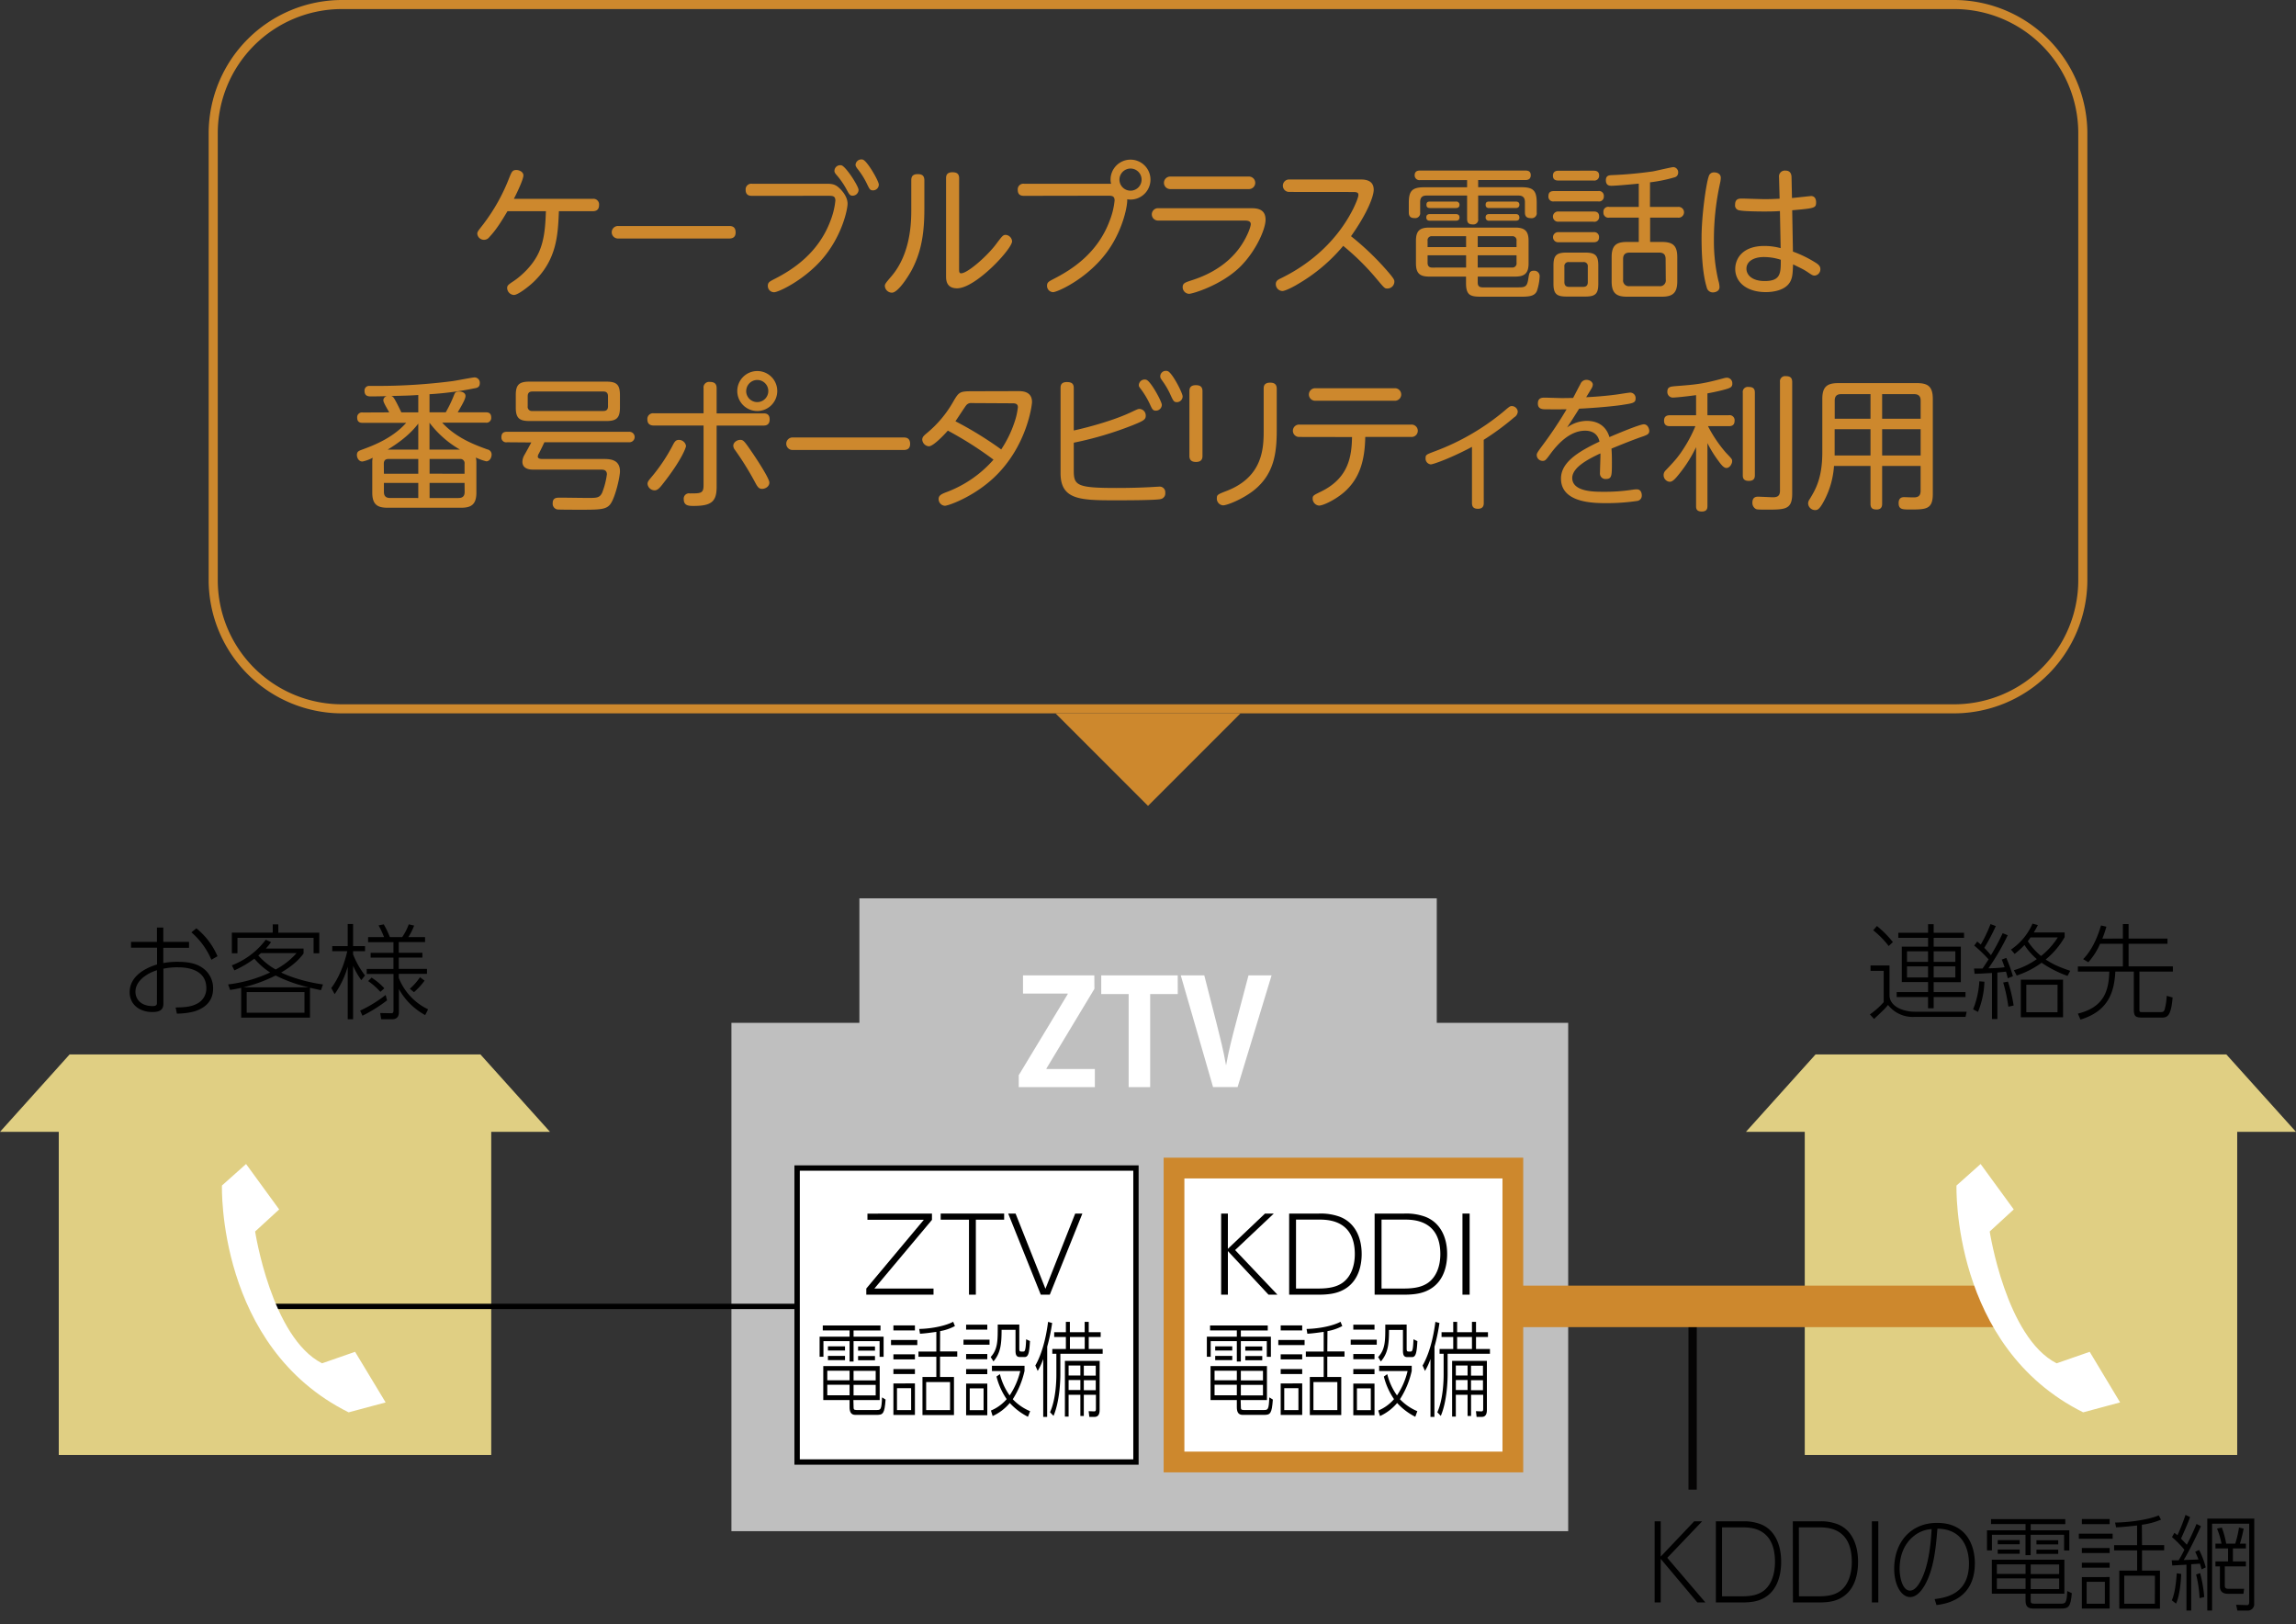
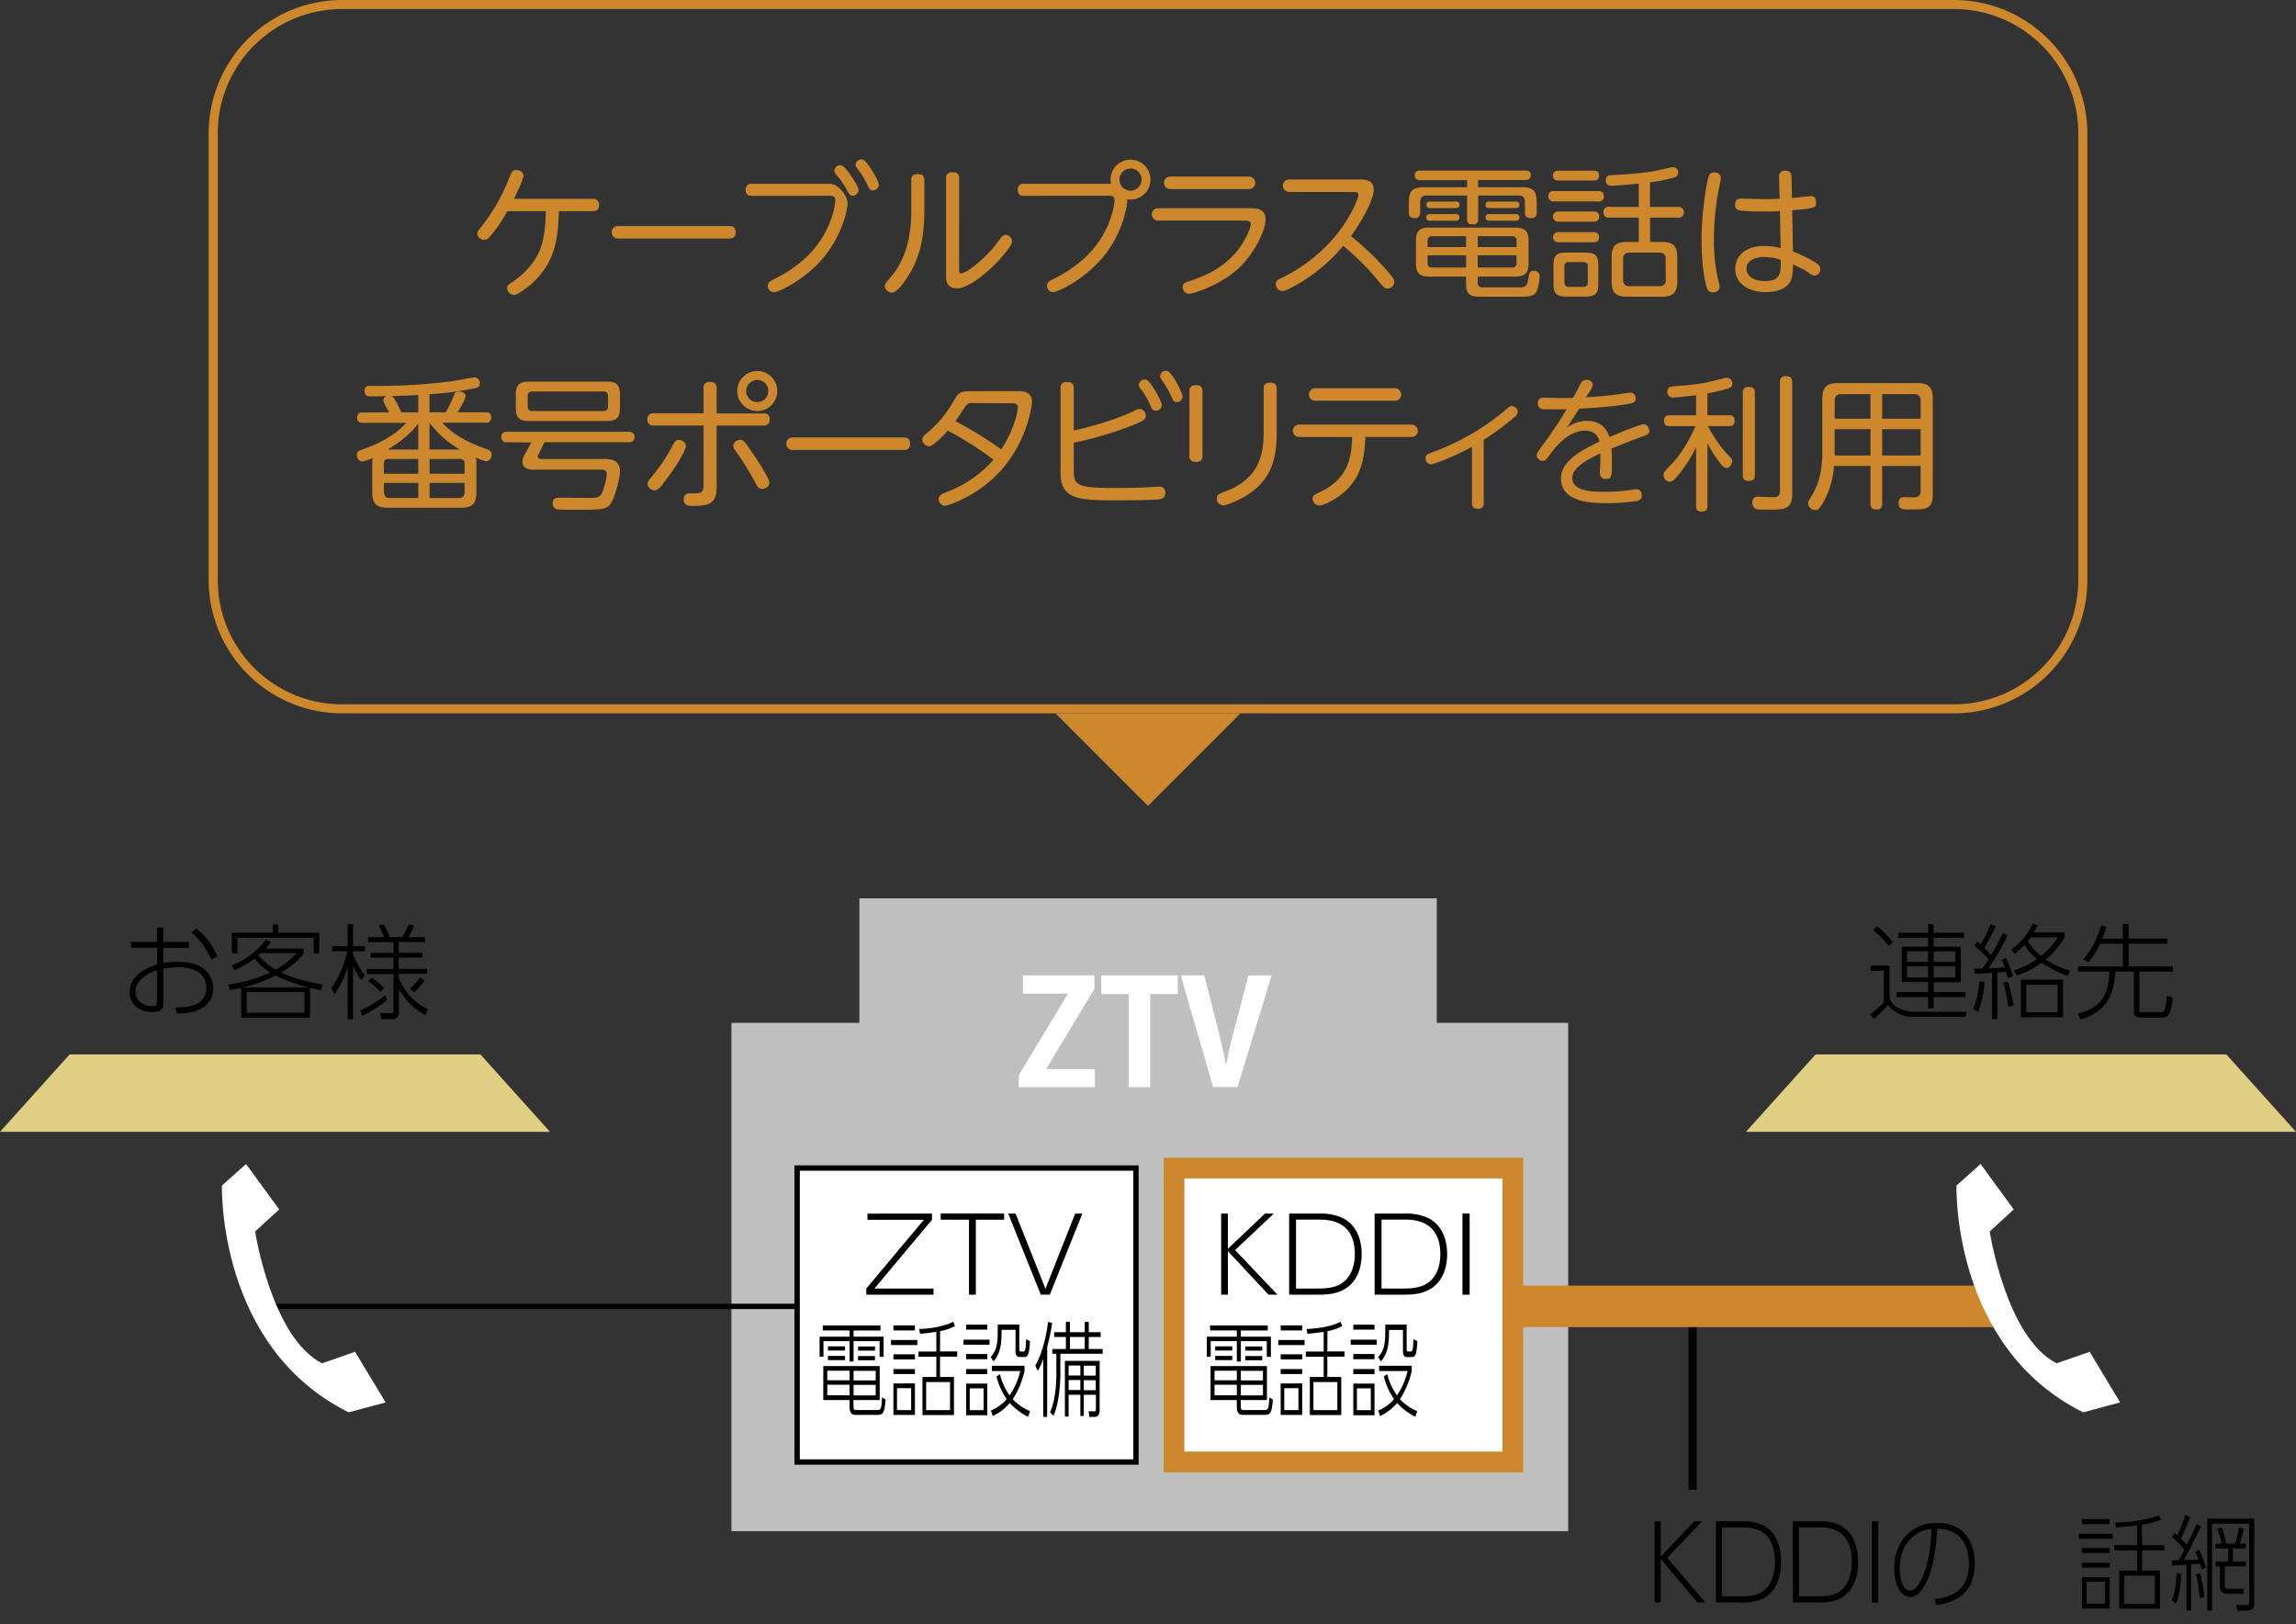
<svg xmlns="http://www.w3.org/2000/svg" id="レイヤー_1" data-name="レイヤー 1" viewBox="0 0 960.59 679.44">
  <rect x="0" y="0" width="960.59" height="679.44" fill="#333333" stroke="none" />
  <defs>
    <style>.cls-1{fill:#050404;}.cls-2{fill:#bfbfbf;}.cls-3{fill:#fff;}.cls-4{fill:#cd882d;}.cls-5{fill:#e0cf83;}</style>
  </defs>
  <rect class="cls-1" x="706.42" y="545.03" width="3.47" height="78.09" />
  <rect class="cls-2" x="306.01" y="427.86" width="350.08" height="212.64" />
  <rect class="cls-2" x="359.55" y="375.78" width="241.56" height="212.64" />
  <rect class="cls-3" x="333.51" y="488.6" width="141.75" height="122.97" />
  <path d="M476.37,612.69h-144V487.48h144Zm-141.75-2.24H474.14V489.72H334.62Z" />
  <rect class="cls-3" x="491.18" y="488.6" width="141.76" height="122.97" />
  <path class="cls-4" d="M637.28,615.91H486.84V484.26H637.28Zm-141.76-8.68H628.6V492.94H495.52Z" />
  <path d="M68.32,402.85a31.59,31.59,0,0,1,5.77-.52c3.77,0,7.64.39,10.67,2.56a10.23,10.23,0,0,1,4.39,8.68c0,6-4.47,8.5-7.94,9.54A29.22,29.22,0,0,1,74,424l-.52-2.56c3.82-.09,6.42-.22,9.07-1.65a7.08,7.08,0,0,0,3.77-6.47c0-8.68-10-8.68-11.71-8.68a28.27,28.27,0,0,0-6.25.57v14.62c0,2.52-1.43,3.51-4.65,3.51-5,0-9.46-2.86-9.46-8.33,0-5.64,4.73-9.5,11.46-11.58v-7H54.82V394H65.67v-6h2.65v6H79.08v2.47H68.32Zm-2.65,3c-4.08,1.26-9,4.38-9,9,0,3,2.17,6,7.2,6,1,0,1.78-.26,1.78-1.13Zm16.49-17.53A30.44,30.44,0,0,1,91,400l-2.56,1.47A31.17,31.17,0,0,0,80.08,390Z" />
  <path d="M95.44,411.79a57.67,57.67,0,0,0,17.58-5,29.07,29.07,0,0,1-6.6-5.78,44.59,44.59,0,0,1-8.37,4.91L97,403.8a32.21,32.21,0,0,0,14.19-10.71l2.21,1a25.86,25.86,0,0,1-2.17,2.69H127v2.08c-1.13,1.48-3.38,4.47-9.37,7.95.87.43,7.07,3.47,17.49,5l-.83,2.38c-1.34-.26-1.69-.35-4.6-1v12.5H100.91V413.22c-2.13.48-3.12.65-4.64.87Zm21-25.13v3.48h17.14v8.63H131.2v-6.46H99.35v6.46H97v-8.63h17.1v-3.48ZM129.16,413a60.75,60.75,0,0,1-13.84-4.94,63.2,63.2,0,0,1-13.5,4.94Zm-1.78,2H103.21v8.63h24.17ZM109.2,398.68c-.35.31-.57.52-1.13,1a28,28,0,0,0,7.25,5.86,30.5,30.5,0,0,0,8.76-6.86Z" />
  <path d="M151.16,410a33,33,0,0,1-3.43-6v22.35h-2.25v-22a38,38,0,0,1-5.47,11.5l-1.43-2.56c3-3.78,5.47-9.9,6.72-15.41H139v-2.12h6.47v-9.25h2.25v9.25h5v2.12h-5v1.35a36.08,36.08,0,0,0,5,8.81Zm-.47,12.75a56.11,56.11,0,0,0,10.67-6.55l.56,2.26a61.39,61.39,0,0,1-10.28,6.42Zm27.2,1.87a27.93,27.93,0,0,1-11-10.89v9.46c0,.95,0,3.17-2.91,3.17h-4.51l-.39-2.61,4.38.09c.65,0,1.17,0,1.17-1.17V407.41H153.42v-2.09h11.19v-4.73h-9.54v-2h9.54v-4.47H154V392h6.68a37.35,37.35,0,0,0-2.3-4.9l2.17-.44a35.75,35.75,0,0,1,2.56,5.34h5.16a23.61,23.61,0,0,0,2.74-5.34l2.25.52a24.17,24.17,0,0,1-2.43,4.82h7v2.08h-11v4.47h9.89v2h-9.89v4.73h11.8v2.09h-11.8v1.69a24.61,24.61,0,0,0,12.28,13.15Zm-22.43-15.67a26.17,26.17,0,0,1,5.34,4.47l-1.65,1.48a29.17,29.17,0,0,0-5.12-4.51Zm16,4.65a25,25,0,0,0,4.26-4.82l1.91,1.43a28.55,28.55,0,0,1-4.43,4.82Z" />
  <path class="cls-3" d="M457.88,413.63l-20.06,33.3v.24h20.24v7.59H426.22v-5l20.48-33.9v-.25H428V408h29.84Z" />
  <path class="cls-3" d="M492.75,415.82H481.2v38.94h-9V415.82H460.73V408h32Z" />
  <path class="cls-3" d="M532,408l-14.22,46.72H507.51L494,408h9.84l5.29,20.66c1.4,5.53,2.8,11.12,3.77,16.77H513c1-5.59,2.43-11.3,3.89-16.77L522.34,408Z" />
  <path d="M389.91,507.64v2.64L365.83,539h24.73v2.56H362.44V539l24.08-28.77h-23.6v-2.56Z" />
  <path d="M408.27,541.57H405.4V510.2H393.56v-2.56h26.55v2.56H408.27Z" />
  <path d="M424.89,507.64l12.5,31.46,12.45-31.46h3l-13.63,33.93h-3.77l-13.63-33.93Z" />
  <path d="M368.38,556.54H357.11v2.61h12.57v8.41H368V561H357.11v8.55h-1.67V561H344.51v6.55H342.9v-8.41h12.54v-2.61H344.23v-2.08h24.15Zm-11.27,31.72c0,1.13,0,1.56,1.22,1.56h8.35c1.73,0,2.15,0,2.34-5.29l1.48.91c-.42,6-1.09,6.42-3.79,6.42H357.9c-1.91,0-2.46-1.3-2.46-3.29v-2.91h-11V571.43h23.6v14.23h-11Zm-1.67-14.88h-9.32v4h9.32Zm0,5.86h-9.32v4.42h9.32Zm-1.91-16.06v1.74h-7.14v-1.74Zm0,4v1.78h-7.14v-1.78Zm12.84,6.25h-9.26v4h9.26Zm0,5.86h-9.26v4.42h9.26Zm-.3-16.06v1.74H359v-1.74Zm0,4v1.78H359v-1.78Z" />
  <path d="M383.78,560.53v2.13h-11v-2.13Zm-1-6.11v2.12h-9v-2.12Zm0,12.1v2.13h-9v-2.13Zm0,6.16v2.09h-9v-2.09Zm0,6v13.19h-9V578.72Zm-1.58,2h-5.92v9.16h5.92Zm12.09-15.36h7.2v2.17h-7.2V576h5.83v15.93H385.94V576h5.8v-8.46h-7.47v-2.17h7.47v-8.24c-3.67.52-4.89.65-6.83.78l-.34-2c5.8-.13,11.39-1.47,14.22-3l.73,1.78a19.93,19.93,0,0,1-6.2,2.12Zm4.19,12.8h-10v11.72h10Z" />
  <path d="M414,560.4v2.09h-10.9V560.4Zm-.94-6.29v2.08H404.2v-2.08Zm0,12.28v2.17H404.2v-2.17Zm0,6.29v2.13H404.2v-2.13Zm0,6.08V592H404.2V578.76Zm-1.55,2h-5.8v9.11h5.8Zm14.94-26.69v10.07c0,1,.18,1.21.82,1.21h.88c.61,0,1-.34,1.16-5.12l1.61.74c-.28,5.08-.7,6.68-2.28,6.68h-1.92c-1.45,0-1.85-.86-1.85-2.73v-8.64h-5.83c0,6.25-.49,9.77-3.4,13.2l-1.16-1.83c2.95-3.21,2.95-6.77,2.95-12.8v-.78Zm3.62,38.58a26.54,26.54,0,0,1-7.6-5.77,20.23,20.23,0,0,1-7.17,5.46l-.72-2.3a17.56,17.56,0,0,0,6.59-4.77,29.2,29.2,0,0,1-4.26-9.46l1.43-1a25.73,25.73,0,0,0,4.07,8.9,31,31,0,0,0,4.44-10.2H415V571.3h13.64v2.16a36.88,36.88,0,0,1-4.92,11.85,21.21,21.21,0,0,0,7.26,5Z" />
  <path d="M438.1,592.69h-1.64V568.47a26.55,26.55,0,0,1-2.31,5l-1-2.26c2.25-3.9,4.31-10.07,5.34-18.27l1.7.48a76.51,76.51,0,0,1-2.06,9.89Zm9.51-39.75v4.34h6.19v-4.34h1.7v4.34h5v2h-5v5h5.83v2h-17.7v8.8c0,2-.22,11-2.86,17.19l-1.46-1.52c2.46-5.38,2.65-13.32,2.65-15.67v-8.8h-1.7v-2h5.68v-5h-4.89v-2h4.89v-4.34Zm12.45,36.58c0,1,0,3.17-2.13,3.17h-2.18l-.28-2.39,2.22.09c.7,0,.82-.26.82-1.22v-5.72h-5.07v8.85H452v-8.85h-4.92v9.11h-1.55v-23.3h14.55ZM452,571.21h-4.92v4.16H452Zm0,6.07h-4.92v4.17H452Zm1.82-18h-6.19v5h6.19Zm4.62,12h-5v4.16h5Zm0,6.07h-5v4.17h5Z" />
  <path d="M513.71,522.39l15.53-14.75h3.69l-16.19,15.27,17.71,18.66h-3.73l-17-18.23v18.23h-2.82V507.64h2.82Z" />
  <path d="M539.35,507.64h12.42a23.29,23.29,0,0,1,8.67,1.3c6,2.25,9.25,8.07,9.25,15.66,0,4.43-1.18,10.63-6.34,14.15-3.21,2.17-6.77,2.82-11.72,2.82H539.35ZM542.22,539h9.33c4.77,0,7.81-.78,10.11-2.39,3.73-2.64,5.16-7.37,5.16-12,0-14.45-11.5-14.45-15.19-14.45h-9.41Z" />
  <path d="M575.11,507.64h12.41a23.31,23.31,0,0,1,8.68,1.3c6,2.25,9.25,8.07,9.25,15.66,0,4.43-1.18,10.63-6.34,14.15-3.21,2.17-6.77,2.82-11.72,2.82H575.11ZM578,539h9.33c4.77,0,7.81-.78,10.11-2.39,3.73-2.64,5.16-7.37,5.16-12,0-14.45-11.5-14.45-15.19-14.45H578Z" />
  <path d="M614.86,507.64v33.93h-3V507.64Z" />
  <path d="M530.4,556.54H519.14v2.61h12.57v8.41H530V561H519.14v8.55h-1.68V561H506.53v6.55h-1.61v-8.41h12.54v-2.61h-11.2v-2.08H530.4Zm-11.26,31.72c0,1.13,0,1.56,1.21,1.56h8.35c1.73,0,2.16,0,2.34-5.29l1.49.91c-.43,6-1.09,6.42-3.8,6.42h-8.81c-1.91,0-2.46-1.3-2.46-3.29v-2.91h-11V571.43h23.6v14.23h-11Zm-1.68-14.88h-9.32v4h9.32Zm0,5.86h-9.32v4.42h9.32Zm-1.91-16.06v1.74h-7.14v-1.74Zm0,4v1.78h-7.14v-1.78Zm12.85,6.25h-9.26v4h9.26Zm0,5.86h-9.26v4.42h9.26Zm-.3-16.06v1.74H521v-1.74Zm0,4v1.78H521v-1.78Z" />
  <path d="M545.81,560.53v2.13h-11v-2.13Zm-1-6.11v2.12h-9v-2.12Zm0,12.1v2.13h-9v-2.13Zm0,6.16v2.09h-9v-2.09Zm0,6v13.19h-9V578.72Zm-1.58,2h-5.93v9.16h5.93Zm12.08-15.36h7.2v2.17h-7.2V576h5.84v15.93H548V576h5.8v-8.46h-7.47v-2.17h7.47v-8.24c-3.67.52-4.88.65-6.83.78l-.33-2c5.8-.13,11.39-1.47,14.21-3l.73,1.78a19.93,19.93,0,0,1-6.2,2.12Zm4.2,12.8h-10v11.72h10Z" />
  <path d="M576,560.4v2.09h-10.9V560.4Zm-.94-6.29v2.08h-8.87v-2.08Zm0,12.28v2.17h-8.87v-2.17Zm0,6.29v2.13h-8.87v-2.13Zm0,6.08V592h-8.87V578.76Zm-1.55,2h-5.8v9.11h5.8Zm15-26.69v10.07c0,1,.18,1.21.82,1.21h.88c.6,0,1-.34,1.15-5.12L593,561c-.27,5.08-.7,6.68-2.28,6.68h-1.91c-1.46,0-1.85-.86-1.85-2.73v-8.64h-5.83c0,6.25-.49,9.77-3.41,13.2l-1.15-1.83c3-3.21,3-6.77,3-12.8v-.78Zm3.61,38.58a26.5,26.5,0,0,1-7.59-5.77,20.41,20.41,0,0,1-7.17,5.46l-.73-2.3a17.48,17.48,0,0,0,6.59-4.77,29.15,29.15,0,0,1-4.25-9.46l1.43-1a25.73,25.73,0,0,0,4.07,8.9,31,31,0,0,0,4.43-10.2H577V571.3h13.63v2.16a36.44,36.44,0,0,1-4.92,11.85,21.31,21.31,0,0,0,7.26,5Z" />
-   <path d="M600.12,592.69h-1.64V568.47a27.4,27.4,0,0,1-2.3,5l-1-2.26c2.25-3.9,4.32-10.07,5.35-18.27l1.7.48a75.19,75.19,0,0,1-2.07,9.89Zm9.51-39.75v4.34h6.2v-4.34h1.7v4.34h5v2h-5v5h5.83v2H605.65v8.8c0,2-.21,11-2.85,17.19l-1.46-1.52c2.46-5.38,2.64-13.32,2.64-15.67v-8.8h-1.7v-2H608v-5h-4.89v-2H608v-4.34Zm12.45,36.58c0,1,0,3.17-2.12,3.17h-2.19l-.27-2.39,2.21.09c.7,0,.82-.26.82-1.22v-5.72h-5.07v8.85H614v-8.85h-4.92v9.11h-1.55v-23.3h14.55ZM614,571.21h-4.92v4.16H614Zm0,6.07h-4.92v4.17H614Zm1.83-18h-6.2v5h6.2Zm4.61,12h-5v4.16h5Zm0,6.07h-5v4.17h5Z" />
  <path d="M694.8,651.13l14-14.75h3.32l-14.57,15.27,15.94,18.66h-3.36L694.8,652.08v18.23h-2.54V636.38h2.54Z" />
  <path d="M717.88,636.38h11.17a19.13,19.13,0,0,1,7.82,1.3c5.43,2.25,8.32,8.07,8.32,15.66,0,4.43-1.06,10.63-5.71,14.15-2.89,2.17-6.09,2.82-10.54,2.82H717.88Zm2.58,31.37h8.4c4.3,0,7-.78,9.1-2.39,3.36-2.64,4.65-7.37,4.65-12,0-14.45-10.35-14.45-13.67-14.45h-8.48Z" />
  <path d="M750.07,636.38h11.17a19.08,19.08,0,0,1,7.81,1.3c5.43,2.25,8.32,8.07,8.32,15.66,0,4.43-1,10.63-5.7,14.15-2.89,2.17-6.1,2.82-10.55,2.82h-11Zm2.57,31.37H761c4.3,0,7-.78,9.1-2.39,3.36-2.64,4.65-7.37,4.65-12,0-14.45-10.35-14.45-13.67-14.45h-8.48Z" />
  <path d="M785.84,636.38v33.93h-2.69V636.38Z" />
  <path d="M809.4,668.92c4.45-.61,14.37-1.95,14.37-14.88,0-2.95-.66-14.45-13.2-14.58-.63,7.59-1.37,16.7-5.28,23.6-2.14,3.78-4.33,5-6.13,5-3.79,0-6.68-5.17-6.68-11.85,0-11.11,7-19.18,17.93-19.18,13.13,0,15.82,10.55,15.82,16.84,0,12.84-8.63,16.7-16.05,17.53Zm-8.48-26.56c-4.77,3.69-6.17,9.16-6.17,13.89,0,3.56,1.21,9.11,4.33,9.11,1.25,0,2.66-.82,4.3-3.73,3.87-6.9,4.49-17.57,4.77-22A13,13,0,0,0,800.92,642.36Z" />
-   <path d="M864.08,637.55H849.59v2.6h16.17v8.42h-2.19V642h-14v8.55h-2.15V642H833.38v6.55h-2.07v-8.42h16.13v-2.6H833v-2.09h31.06Zm-14.49,31.72c0,1.13,0,1.56,1.56,1.56h10.74c2.23,0,2.77,0,3-5.29l1.91.91c-.54,6-1.4,6.42-4.88,6.42H850.6c-2.46,0-3.16-1.3-3.16-3.3v-2.91h-14.1V652.43h30.35v14.23h-14.1Zm-2.15-14.89h-12v4h12Zm0,5.86h-12v4.43h12Zm-2.46-16v1.73H835.8v-1.73Zm0,3.95v1.77H835.8v-1.77Zm16.52,6.24H849.59v4H861.5Zm0,5.86H849.59v4.43H861.5Zm-.39-16v1.73H852v-1.73Zm0,3.95v1.77H852v-1.77Z" />
  <path d="M883.88,641.54v2.13H869.74v-2.13Zm-1.25-6.12v2.13H871v-2.13Zm0,12.11v2.12H871v-2.12Zm0,6.16v2.08H871v-2.08Zm0,6v13.19H871V659.72Zm-2,2H873v9.15h7.62Zm15.54-15.36h9.26v2.17h-9.26V657h7.5v15.92h-17V657h7.46v-8.46H884.5v-2.17h9.61v-8.25c-4.72.52-6.29.65-8.79.78l-.43-2c7.47-.13,14.65-1.48,18.29-3l.93,1.78a30.6,30.6,0,0,1-8,2.13Zm5.4,12.8H888.72v11.71h12.82Z" />
  <path d="M920.83,638.42c-.67,1.51-4.81,10.32-7.23,14.14l6.17-.22a25.75,25.75,0,0,0-1.36-3.21l1.64-.78a34.28,34.28,0,0,1,2.77,7.29l-1.72.83c-.35-1.31-.51-1.7-.7-2.39l-3.64.26v19.35h-2V654.51l-5.94.35-.23-2.17c.7,0,1.87,0,2.89,0a47.47,47.47,0,0,0,2.42-4.43,45,45,0,0,0-5.19-5.29l1-1.78c.47.35.67.52,1.29,1a82.83,82.83,0,0,0,3.36-8.5l1.91.91c-.74,2.25-3.32,8-3.78,9,.39.44,2.11,2.22,2.42,2.56,1.48-2.82,2.85-5.73,4.06-8.68Zm-12.19,31c1.29-2.91,1.8-7.59,2.07-11.32l1.87.3c-.11,2.65-.58,9-2.18,12.41Zm11.6-.91a49.16,49.16,0,0,0-1.44-9.89l1.68-.57a55.43,55.43,0,0,1,1.71,10Zm22.85,2.21a2.69,2.69,0,0,1-2.85,3h-4.18l-.51-2.43,4.11.13c.85.05,1.36.05,1.36-1.51V637.37H925.48v36.32h-2V635.25h19.65Zm-13.67-25a31.6,31.6,0,0,0-1.87-6.29l2-.44a34.75,34.75,0,0,1,1.83,6.73h3.79a42.73,42.73,0,0,0,1.57-6.73l1.95.44a55.55,55.55,0,0,1-1.56,6.29h2.5v2h-5.43v5.43h5.43v2.08h-8.83V663c0,1.13.15,1.61,1.68,1.61h6.4l-.27,2.08h-6.48c-1.68,0-3.36-.57-3.36-3.08v-8.38h-1.88v-2.08h5.28v-5.43h-5.28v-2Z" />
  <path d="M790.52,403.85v12.36c0,5.08,6.25,7,10.55,7h21.74l-.48,2.17H800.85a13.08,13.08,0,0,1-10.94-5c-1.17,1.43-1.6,1.87-5.85,5.86l-1.74-1.91a32.21,32.21,0,0,0,5.77-5.12V406.1h-5.51v-2.25Zm-.34-8.12a37.55,37.55,0,0,0-6.47-6.59l1.56-1.78a44.11,44.11,0,0,1,6.68,6.72ZM809,396h11.37v14.84H809V415h13.32v2.08H809v4.69h-2.35v-4.69H793.52V415h13.14v-4.21h-11V396h11v-3.69H794.21v-2.12h12.45v-3.61H809v3.61h12.71v2.12H809Zm-2.35,1.95h-8.8v4.39h8.8Zm0,6.29h-8.8v4.65h8.8Zm11.42-6.29H809v4.39h9.07Zm0,6.29H809v4.65h9.07Z" />
  <path d="M825.5,422.2a36.58,36.58,0,0,0,2.6-11.71l2.13.17a36.08,36.08,0,0,1-2.69,12.63Zm14.49-31a98.5,98.5,0,0,1-8.07,13.84c2.13,0,4.65-.17,6.77-.43-.82-2.26-.91-2.52-1.21-3.21l1.91-.7a61.19,61.19,0,0,1,2.77,7.68l-2.17.83c-.26-1.13-.34-1.43-.73-2.78-.87.13-1.13.13-3.61.39v19.44H833.4V407c-4.56.26-5.12.3-7.29.34l-.22-2.21c2.34,0,2.6,0,3.56,0,1.17-1.7,2.13-3.21,2.52-3.82a57.38,57.38,0,0,0-6-5.77l1.26-1.7,1.48,1.26a55.73,55.73,0,0,0,4.07-8.55l2.22.83a80.28,80.28,0,0,1-4.82,9.11c.3.3,1.39,1.39,2.78,3.08a90.17,90.17,0,0,0,4.9-9.2Zm.26,29.9A66,66,0,0,0,838.08,411l2-.39a63.29,63.29,0,0,1,2.38,10ZM865,408.23a48.18,48.18,0,0,1-10.85-5.51,36.7,36.7,0,0,1-10.41,5.34l-1.18-2.22a31.72,31.72,0,0,0,9.59-4.64,26.73,26.73,0,0,1-5.16-5.9,34.25,34.25,0,0,1-4.12,3.73l-1.52-1.82a25.26,25.26,0,0,0,9-10.85l2.25.61a33.51,33.51,0,0,1-1.73,3.08h12.93V392a33.81,33.81,0,0,1-7.94,9.37c3,1.91,4.94,2.91,10.28,4.73Zm-1.87,17.31H845.46V409.79h17.66Zm-2.3-13.62H847.76v11.5h13.06ZM849.5,392.13a11.52,11.52,0,0,1-1.13,1.56,26.89,26.89,0,0,0,5.55,6.21,30.93,30.93,0,0,0,7-7.77Z" />
  <path d="M888.16,392.61v-6.08h2.39v6.08h16.27v2.17H890.55v9.46h18.53v2.17h-14v15.75c0,1.17.09,1.21,1.26,1.21h7.16c1.39,0,1.78,0,2.17-1.21a26.23,26.23,0,0,0,.83-5.6l2.47.7c-.69,8.41-2.52,8.41-4.9,8.41h-7.47c-3,0-3.86-.34-3.86-3.42V406.41H885c-.44,9.28-3.43,16.7-14.58,20.09L869.33,424c10.72-2.64,12.93-9.24,13.15-17.57H869.33v-2.17h18.83v-9.46h-9.54a29,29,0,0,1-4.91,7.72l-2.17-1.3c4.78-4.86,6.86-12.11,7.47-14.1l2.25.52a45.23,45.23,0,0,1-1.69,5Z" />
-   <rect class="cls-5" x="24.59" y="466.41" width="180.93" height="142.21" />
  <polygon class="cls-5" points="201 441.08 29.12 441.08 0 473.46 230.11 473.46 201 441.08" />
-   <rect class="cls-5" x="755.07" y="466.41" width="180.92" height="142.21" />
  <polygon class="cls-5" points="931.45 441.08 759.58 441.08 730.46 473.46 960.59 473.46 931.45 441.08" />
  <rect x="110.57" y="545.36" width="222.94" height="2.23" />
  <rect class="cls-4" x="631.49" y="537.79" width="203.11" height="17.36" />
  <path class="cls-4" d="M212.31,88.35c-2.76,4.63-4.75,7.81-7.63,10.88a2.69,2.69,0,0,1-2.17,1.08,2.77,2.77,0,0,1-2.82-2.53c0-.78.24-1.08,2.4-3.84a78.58,78.58,0,0,0,11-19.66c1-2.4,1.26-3.12,2.89-3.18,1.26,0,3,.78,3,2.28,0,1.75-3.06,8.06-4,9.8h33a2.34,2.34,0,0,1,2.65,2.58c0,1.93-1.08,2.59-2.65,2.59H233.83c-.42,10-.84,20.43-10.82,29.81-2.16,2-6.37,5.23-8,5.23a3,3,0,0,1-2.83-2.89c0-1.08.48-1.44,2.83-3,.36-.24,7.09-4.69,10.39-11.84,2.53-5.53,2.77-11.78,3-17.31Z" />
  <path class="cls-4" d="M305,94.54c.84,0,2.77,0,2.77,2.7,0,2.53-2.05,2.53-2.77,2.53H258.71a2.62,2.62,0,1,1,0-5.23Z" />
  <path class="cls-4" d="M314.67,81.92c-.84,0-2.71,0-2.71-2.53a2.36,2.36,0,0,1,2.71-2.52H346c2,0,3.37.24,4.81,1.5,1,.84,3.79,3.61,3.79,6.85,0,2.41-2.35,13.83-10.94,23.56-7.46,8.42-17.85,13.47-19.84,13.47a2.62,2.62,0,0,1-2.58-2.71c0-1.38.78-1.8,2.52-2.7,8.24-4.15,18.76-11.18,23.74-24.64a31.5,31.5,0,0,0,2-8.3c0-2-1.26-2-3-2Zm44.53-2.47a2.49,2.49,0,0,1-2.4,2.41c-1.2,0-1.44-.42-2.58-2.53A33.38,33.38,0,0,0,349.83,73c-.72-.84-.72-1.26-.72-1.5a2.41,2.41,0,0,1,2.94-2.34C353.92,69.66,359.2,77.89,359.2,79.45Zm8.48-2.22a2.43,2.43,0,0,1-2.34,2.4c-1.33,0-1.51-.42-2.59-2.64a32.45,32.45,0,0,0-4.09-6.49c-.66-.9-.72-1.32-.72-1.51A2.42,2.42,0,0,1,361,66.77C362.87,67.37,367.68,75.73,367.68,77.23Z" />
  <path class="cls-4" d="M381.26,75.43c0-1.27.3-2.59,2.71-2.59,1.74,0,2.76.6,2.76,2.59V87.21c0,9.55-1,17.55-5.17,25.54-1.5,2.83-5.83,9.68-8.41,9.68a3,3,0,0,1-2.95-2.77c0-.84.24-1.14,2.89-4.26,8.11-9.62,8.17-23,8.17-27.89Zm20,36.9c0,1.2,0,2,.84,2,2.64,0,10.7-7,14.54-12.08,2.71-3.6,3-4,4.15-4a2.89,2.89,0,0,1,2.64,2.7c0,3.19-15.26,19.65-23,19.65-4.62,0-4.62-3.6-4.62-5.16V74.58c0-1,.18-2.52,2.64-2.52,1.68,0,2.83.48,2.83,2.52Z" />
  <path class="cls-4" d="M428.5,81.92c-.84,0-2.7,0-2.7-2.53a2.35,2.35,0,0,1,2.7-2.52h36.37a5.4,5.4,0,0,1-.24-1.74,8.35,8.35,0,1,1,8.29,8.35,7.08,7.08,0,0,1-1.32-.12c.18,2.46-1.63,12.14-7.7,21-8.29,12-21.51,17.85-23.32,17.85a2.61,2.61,0,0,1-2.52-2.71c0-1.38.72-1.74,2.52-2.7,7.7-3.91,18.64-10.76,23.74-24.64a31.08,31.08,0,0,0,2-8.3c0-2-1.26-2-3-2Zm39.85-6.79A4.63,4.63,0,1,0,473,70.5,4.67,4.67,0,0,0,468.35,75.13Z" />
  <path class="cls-4" d="M523.05,87.09c2.34,0,6.43,0,6.43,4.8,0,4-4.09,13.29-10.76,19.84-7.88,7.63-19.78,11.18-21.28,11.18a2.8,2.8,0,0,1-2.64-2.77c0-1.68,1.14-2,3.18-2.7,3.61-1.14,14.67-4.69,21.4-14.91,2.64-4,3.91-7.75,3.91-8.77,0-1.5-1.75-1.5-2.71-1.5H484.64a2.59,2.59,0,1,1,0-5.17Zm-.67-13.23a2.62,2.62,0,1,1,0,5.23H489.75a2.62,2.62,0,1,1,0-5.23Z" />
  <path class="cls-4" d="M539.33,80.29a2.61,2.61,0,1,1,0-5.22h29.51c1.87,0,5.89,0,5.89,4.32,0,2.41-2.22,9.14-9.49,19.42A114.82,114.82,0,0,1,580,112.87c3.37,3.85,3.37,4.27,3.37,5a2.91,2.91,0,0,1-2.89,2.82c-1.14,0-1.2-.06-4.38-3.84a102.77,102.77,0,0,0-14.13-14,71.5,71.5,0,0,1-19,16c-1.62,1-5.23,2.89-6.49,2.89a2.87,2.87,0,0,1-2.71-2.89c0-1.38.9-1.86,2.29-2.52C549,110,559.89,100,566.32,87c.24-.54,2-4.15,2-5.47,0-1-.72-1.21-2.22-1.21Z" />
  <path class="cls-4" d="M618.43,91.53a2,2,0,0,1-2.16,2.35c-1.93,0-2.47-.78-2.47-2.35V81.8h-17c-1.92,0-2.64,1-2.64,2.7v4.33a2.09,2.09,0,0,1-2.29,2.4c-1.62,0-2.46-.6-2.46-2.4v-4c0-5,1.38-6.49,6.49-6.49H613.8v-3H594.15a2,2,0,0,1-2.29-2c0-2,1.69-2,2.29-2H638.2c.72,0,2.23.06,2.23,1.92s-1.38,2.05-2.23,2.05H618.43v3h18c5,0,6.49,1.32,6.49,6.49v4a2.1,2.1,0,0,1-2.28,2.46c-1.87,0-2.65-.66-2.65-2.46V84.5c0-1.74-.78-2.7-2.7-2.7H618.43Zm-.18,26.69c0,2,1.32,2,2.64,2,14.73,0,15.15,0,15.75-.06,2.22-.18,2.47-1.5,2.89-4.32.24-1.39.42-2.59,2.1-2.59a2.27,2.27,0,0,1,2.52,2.47,22.55,22.55,0,0,1-1.14,6c-1.08,2.4-3.66,2.4-7.93,2.4H620.35c-4.87,0-7-.24-7-5.65V115.7H597.93c-4.08,0-5.53-1.51-5.53-5.59v-9.38c0-4.21,1.63-5.53,5.53-5.53h36c4,0,5.59,1.44,5.59,5.53v9.44c0,4-1.51,5.53-5.59,5.53H618.25Zm-9.2-28.67c.72,0,1.57.24,1.57,1.38s-.73,1.39-1.57,1.39H598.29c-.42,0-1.56,0-1.56-1.39,0-1,.6-1.38,1.56-1.38Zm.06-5.23a1.31,1.31,0,0,1,1.51,1.32c0,1.15-.79,1.39-1.51,1.39H598.29c-.66,0-1.5-.18-1.5-1.33s.54-1.38,1.5-1.38Zm4.27,19.05V98.81H599.2a1.69,1.69,0,0,0-1.93,1.92v2.64Zm0,8.54V106.8H597.27v3.13c0,1.32.6,2,1.93,2Zm4.87-8.54h16.23v-2.64a1.69,1.69,0,0,0-1.93-1.92h-14.3Zm0,3.43v5.11h14.3a1.73,1.73,0,0,0,1.93-2V106.8Zm15.87-22.48c.6,0,1.56.12,1.56,1.32,0,1-.66,1.39-1.56,1.39H623.06c-.54,0-1.51-.12-1.51-1.33s.67-1.38,1.51-1.38Zm0,5.23c.84,0,1.5.3,1.56,1.38s-.66,1.39-1.56,1.39H623.06a1.31,1.31,0,0,1-1.51-1.39c0-1,.55-1.38,1.51-1.38Z" />
  <path class="cls-4" d="M668.62,79.93A2,2,0,0,1,671,82.1a2,2,0,0,1-2.34,2.16H650.1a2,2,0,0,1-2.28-2.16c0-2.11,1.5-2.17,2.28-2.17Zm-1.93-8.53c.6,0,2.35,0,2.35,2a2,2,0,0,1-2.35,2.11H652c-.66,0-2.29,0-2.29-2s1.63-2.1,2.29-2.1Zm0,17.07c.66,0,2.35,0,2.35,2.1a2,2,0,0,1-2.35,2.17H652a2.14,2.14,0,1,1,0-4.27Zm0,8.65A2,2,0,0,1,669,99.23c0,2.1-1.69,2.1-2.41,2.1H652a2.11,2.11,0,1,1,0-4.21Zm2,21.52c0,4.15-1.09,5.41-5.41,5.41h-7.88c-4.14,0-5.47-1.08-5.47-5.41v-7.51c0-4.21,1.15-5.47,5.47-5.47h7.82c4.32,0,5.47,1.26,5.47,5.47Zm-4.39-7.09a1.69,1.69,0,0,0-1.93-1.92h-5.95a1.68,1.68,0,0,0-1.92,1.92V118c0,1,.36,2,1.92,2h5.95c1.27,0,1.93-.6,1.93-2Zm26-25h11.78a2.26,2.26,0,1,1,0,4.5H690.37v10.16h4.93c4.57,0,6.43,1.5,6.43,6.37v10.1c0,4.81-1.86,6.43-6.43,6.43H680.7c-4.51,0-6.43-1.5-6.43-6.43v-10.1c0-4.87,1.86-6.37,6.43-6.37h4.92V91.05H673.24a2.08,2.08,0,0,1-2.4-2.28,2,2,0,0,1,2.4-2.22h12.38V76.81c-7.93.78-10.75.9-11.35.9-.79,0-2.41,0-2.41-2.34,0-2,1.44-2.05,2.41-2.11a167.23,167.23,0,0,0,17.19-1.56c1.38-.24,7.93-1.8,8.65-1.8a2.17,2.17,0,0,1,2,2.28,2,2,0,0,1-1.26,1.92,61.91,61.91,0,0,1-10.52,2.17Zm6.55,21.75c0-1.92-1-2.64-2.7-2.64H681.78c-1.74,0-2.71.78-2.71,2.64V117a2.39,2.39,0,0,0,2.71,2.7h12.44a2.39,2.39,0,0,0,2.7-2.7Z" />
  <path class="cls-4" d="M714.89,73.8a2.18,2.18,0,0,1,2.35-1.68c1.2,0,2.7.6,2.7,2.28a12.47,12.47,0,0,1-.3,2.17,108.86,108.86,0,0,0-2.58,23.92,72,72,0,0,0,1.86,16.89,9.82,9.82,0,0,1,.48,2.7c0,1.87-2,2.23-2.7,2.23a2.59,2.59,0,0,1-2.65-2.11c-2-6.49-2.16-16.28-2.16-20.85C711.89,90.27,713.81,76.69,714.89,73.8Zm35.23,31.44a49.57,49.57,0,0,1,9.67,4.75c1.39.9,1.81,1.68,1.81,2.58a2.65,2.65,0,0,1-2.35,2.71c-.84,0-1.2-.25-2.7-1.27-1.81-1.2-1.81-1.2-6.37-3.42-.18,3.6-.18,5-1,6.85-2,4.33-8.11,4.75-10.39,4.75-8.24,0-12.81-4.33-12.81-9.68,0-4.45,3.19-9.62,12.14-9.62a25.84,25.84,0,0,1,6.86.91l-.3-15.51c-1.75.12-3.25.18-6.62.18-2.34,0-8.41-.06-10.33-.48a2.06,2.06,0,0,1-1.81-2.35c0-2.58,1.69-2.58,3-2.58.78,0,7.75.24,9.13.24,2.23,0,2.77,0,6.5-.18l-.24-9a2.44,2.44,0,0,1,2.7-2.76c1.74,0,2.46,1.08,2.52,2.7l.19,8.78,7.93-.84c2,0,2.16,1.92,2.16,2.58,0,2.47-.54,2.53-10,3.37ZM738,107.52c-4.38,0-7.33,1.87-7.33,4.87,0,2.58,2.29,5.17,7.64,5.17,6.73,0,6.73-3.31,6.73-8.9A23.12,23.12,0,0,0,738,107.52Z" />
  <path class="cls-4" d="M162.84,172.5c-.36-.72-2.46-4.09-2.46-5a1.83,1.83,0,0,1,1.5-1.8c-1.56.06-5,.12-6.61.12-1,0-2.76,0-2.76-2.28a1.94,1.94,0,0,1,1.68-2.11h4a242.38,242.38,0,0,0,31.07-2c1.44-.18,8.47-1.56,9.26-1.56a2.23,2.23,0,0,1,2.22,2.4c0,1.74-1.2,2-2.22,2.16a132.39,132.39,0,0,1-18.82,2.47v7.57h6.79a52.76,52.76,0,0,0,3.49-7.27c.36-.9.66-1.44,2-1.44s2.77.54,2.77,1.86-1.44,3.73-3.25,6.85h11.66c.73,0,2.35,0,2.35,2.16a2,2,0,0,1-2.35,2.17H185c5.95,6.49,13.89,9.37,18.87,11.18a2.16,2.16,0,0,1,1.81,2.16c0,1.26-.78,2.83-2.23,2.83a23.44,23.44,0,0,1-4.38-1.57,8,8,0,0,1,.24,2v12.68c0,5.17-2.41,6.31-6.43,6.31H162.18c-4.2,0-6.43-1.26-6.43-6.31V193.48a8.91,8.91,0,0,1,.18-2,15.43,15.43,0,0,1-4.27,1.57c-1.74,0-2.34-1.75-2.34-2.71,0-1.32.66-1.68,1.74-2.1,4.75-1.74,13-4.75,18.88-11.36H151.78c-.72,0-2.34,0-2.34-2.17a2,2,0,0,1,2.34-2.16Zm-2.22,25.67H175V192h-12.5c-1.32,0-1.92.67-1.92,2ZM175,208.32V202H160.62v3.73c0,1.74.78,2.58,2.58,2.58Zm0-31.13c-3.42,4.51-8,7.93-12.8,10.88H175Zm0-4.69v-7.27c-3.72.24-4.08.24-11.29.42.48.18.84.3,1.62,1.74.66,1.14,1.86,3.55,2.58,5.11Zm4.69,15.57h12.75a42.45,42.45,0,0,1-12.75-11.24Zm14.67,10.1V194a1.74,1.74,0,0,0-1.92-2H179.73v6.14Zm0,3.84H179.73v6.31h12.08c1.75,0,2.59-.78,2.59-2.58Z" />
  <path class="cls-4" d="M212.13,185a2,2,0,0,1-2.35-2.16c0-2.16,1.57-2.22,2.35-2.22h51.21a2.19,2.19,0,1,1,0,4.38H227.76c-.61,1.26-1.27,2.71-2.29,4.69A2.55,2.55,0,0,0,225,191c0,.9,1.26,1,1.8,1h25.73c2.46,0,6.85.06,6.85,5.17,0,2.23-1.86,10.52-3.85,13.47-1.74,2.58-4.5,2.58-13,2.58-1.32,0-8.83,0-9.44-.12a2.44,2.44,0,0,1-1.86-2.58c0-2.35,1.62-2.35,3.13-2.35,1.86,0,10,.12,11.66.12,3.54,0,4.87,0,5.89-2.16a32.78,32.78,0,0,0,2-7.69c0-2-1.62-2-2.64-2H223.07c-.9,0-4.51,0-4.51-3.3a5.79,5.79,0,0,1,.78-2.71c1.14-2,1.32-2.34,2.95-5.35Zm47.24-14.54c0,4.32-1.38,5.65-5.65,5.65H221.44c-4.26,0-5.65-1.33-5.65-5.65v-5.17c0-4.21,1.27-5.65,5.65-5.65h32.28c4.33,0,5.65,1.32,5.65,5.65Zm-5-4.69c0-1.26-.54-2-1.92-2H222.71c-1.33,0-1.93.66-1.93,2v4.15a1.73,1.73,0,0,0,1.93,2h29.75c1.32,0,1.92-.66,1.92-2Z" />
  <path class="cls-4" d="M294.35,162.4a2.33,2.33,0,0,1,2.64-2.64c2.05,0,2.83.9,2.83,2.64v10.52h19.53c.84,0,2.65,0,2.65,2.53,0,2.28-1.5,2.58-2.65,2.58H299.82V203.7c0,6.13-2.22,7.93-9.56,7.93-2,0-4.2,0-4.2-2.83a2.2,2.2,0,0,1,2.58-2.4c4.63,0,5.71,0,5.71-3.49V178h-20.8c-1.32,0-2.7-.48-2.7-2.52a2.37,2.37,0,0,1,2.7-2.59h20.8Zm-23.44,40c0-.84.48-1.44,1.44-2.58a73.46,73.46,0,0,0,9.32-13.95c.72-1.44,1.38-1.86,2.34-1.86a3,3,0,0,1,3,2.53c0,.66-1.87,6-9.92,16.16-1.38,1.75-2.16,2.41-3.25,2.41A3,3,0,0,1,270.91,202.37ZM309.68,184c1.26,0,1.68.42,4.56,4.63,1.93,2.76,7.64,11.42,7.64,13.22s-1.81,2.65-3.07,2.65-1.86-.78-2.76-2.47a124.54,124.54,0,0,0-8.6-13.88,2.94,2.94,0,0,1-.66-1.68C306.79,185,308.41,184,309.68,184Zm15.5-20.43a8.36,8.36,0,1,1-8.35-8.36A8.33,8.33,0,0,1,325.18,163.55Zm-13,0a4.63,4.63,0,1,0,4.63-4.63A4.66,4.66,0,0,0,312.2,163.55Z" />
  <path class="cls-4" d="M378,183c.85,0,2.77,0,2.77,2.7,0,2.53-2,2.53-2.77,2.53H331.73a2.62,2.62,0,1,1,0-5.23Z" />
  <path class="cls-4" d="M426,163.61c1.56,0,5.77,0,5.77,4.56,0,1.15-2.05,18.52-15.87,31.56-8.6,8.11-19.11,11.84-20.62,11.84a2.8,2.8,0,0,1-2.58-2.83c0-1.62,1.38-2.16,3.6-3a49,49,0,0,0,19.36-13.46,149.27,149.27,0,0,0-19.11-12.15c-2,2.29-6.2,6.56-7.94,6.56a3,3,0,0,1-2.76-2.77c0-1.14.66-1.68,2.16-2.94a47.09,47.09,0,0,0,10.82-13c2.34-4,2.7-4.32,7.87-4.32Zm-19.42,5a2.56,2.56,0,0,0-2.4,1c-.66.84-3.73,5.59-4.45,6.61A152.48,152.48,0,0,1,418.88,188a47,47,0,0,0,5.53-11.3,28.55,28.55,0,0,0,1.45-6.37c0-1.63-1.39-1.63-2.53-1.63Z" />
  <path class="cls-4" d="M449.24,196.9c0,6.19,1.44,7.22,17.85,7.22,5.05,0,10.4-.12,15.44-.42,1.81-.12,2-.12,2.29-.12a2.35,2.35,0,0,1,2.7,2.58,2.4,2.4,0,0,1-1.8,2.58c-1.92.54-15.33.54-19.35.54-14.49,0-22.66-.24-22.66-11.35V162.34c0-1,.12-2.52,2.64-2.52,1.92,0,2.89.6,2.89,2.52v17.73c5.35-1.14,16.95-4.2,24.46-7.87,2.16-1,2.4-1.14,3.12-1.14a2.73,2.73,0,0,1,2.53,2.82c0,1.51-.66,2.05-5.11,3.85a144.29,144.29,0,0,1-25,7.45Zm36.84-27.52a2.49,2.49,0,0,1-2.4,2.4c-1.33,0-1.57-.48-2.59-2.7a36.46,36.46,0,0,0-3.42-5.84c-1-1.32-1.21-1.56-1.21-2.1a2.43,2.43,0,0,1,3.13-2.28C481.45,159.46,486.08,167.93,486.08,169.38Zm8.71-3.55a2.44,2.44,0,0,1-2.34,2.4c-1.32,0-1.56-.54-2.58-2.7a32.59,32.59,0,0,0-3.37-5.95c-.9-1.26-1.08-1.56-1.08-2.17a2.32,2.32,0,0,1,2.46-2.28,1.68,1.68,0,0,1,.66.12C490.41,155.85,494.79,164.39,494.79,165.83Z" />
  <path class="cls-4" d="M503.09,190.65c0,.72,0,2.59-2.71,2.59s-2.76-1.81-2.76-2.59v-27c0-1.09.24-2.53,2.7-2.53,1.87,0,2.77.72,2.77,2.53Zm25.6-28c0-1,.12-2.58,2.71-2.58,2,0,2.76.9,2.76,2.58v17c0,9.5-.9,18.7-9.85,25.67-4.69,3.6-10.94,6.07-12.63,6.07a2.81,2.81,0,0,1-2.58-3c0-1.44.42-1.62,4.15-3.06,15-5.83,15.44-17.67,15.44-25.13Z" />
  <path class="cls-4" d="M543.66,182.78a2.59,2.59,0,1,1,0-5.17h46.76a2.59,2.59,0,1,1,0,5.17H571.19c-.18,9.68-2.23,17.25-8.72,23-3.61,3.18-8.83,5.71-10.58,5.71a2.91,2.91,0,0,1-2.7-2.95c0-1.2.36-1.38,3.3-2.82,11.78-5.65,13-14.79,13.17-22.9Zm39.79-20.38a2.62,2.62,0,1,1,0,5.23H550.39a2.62,2.62,0,1,1,0-5.23Z" />
  <path class="cls-4" d="M620.77,210.43c0,1-.24,2.4-2.46,2.4-1.93,0-2.47-1-2.47-2.4v-23.5c-9,4.8-16.29,7.33-17.25,7.33a2.44,2.44,0,0,1-2.16-2.65c0-1.38.36-1.5,3.85-2.82A99,99,0,0,0,629,172.2c2.46-2.1,2.76-2.34,3.48-2.34A2.55,2.55,0,0,1,635,172.2a3,3,0,0,1-1.45,2.34,110.57,110.57,0,0,1-12.8,9.44Z" />
  <path class="cls-4" d="M655.63,178.81a14.49,14.49,0,0,1,8.17-2.76c7.4,0,9.08,5.29,9.56,6.79,2.29-1,12.56-5.35,14.37-5.35s2.28,2.16,2.28,2.7c0,1.45-.84,1.75-3.49,2.65-5.1,1.8-12,4.69-12.32,4.81.12,1.74.18,2.76.18,5.71,0,5.59,0,7-2.52,7a2.28,2.28,0,0,1-2.47-2.52c0-1.33.24-7,.18-8.18-5,2.34-11.78,5.83-11.78,10.28,0,5.77,9.2,5.77,12.69,5.77a76.57,76.57,0,0,0,12.8-.9,11.69,11.69,0,0,1,1.5-.12c2.1,0,2.1,2.28,2.1,2.52a2.22,2.22,0,0,1-2,2.35,85.41,85.41,0,0,1-12.8.9c-5.17,0-19,0-19-10.28,0-6.67,6.91-11.12,16.1-15.45-.78-3.72-3.66-4.57-6-4.57-6.61,0-11.78,5.95-14.6,9.8-1.86,2.53-2.11,2.83-3.19,2.83a2.47,2.47,0,0,1-2.46-2.41c0-.72.24-1.14,2.7-4.45a168,168,0,0,0,9.8-14.72c-4.33.06-8.9,0-9.2,0-1.38-.06-2.82-.36-2.82-2.41,0-2.46,1.8-2.46,2.88-2.46s6,.18,7,.18c1.2,0,1.56,0,4.86-.06.49-.9,2.59-5,3.07-5.83a2.68,2.68,0,0,1,2.46-1.74c1.69,0,2.71,1.08,2.71,2a2.9,2.9,0,0,1-.36,1.26c-.12.3-1.62,2.71-2.41,4,.06,0,6.07-.24,12.45-1.08,1-.12,5.29-.84,6-.84a2.25,2.25,0,0,1,2.22,2.46c0,1.92-1.2,2-6.13,2.77-6.19.84-13.88,1.32-17.49,1.5C657.67,175.75,657.31,176.29,655.63,178.81Z" />
  <path class="cls-4" d="M714.35,173.7h8.9a2.09,2.09,0,0,1,2.46,2.29c0,2.16-1.56,2.28-2.46,2.28h-8.66a55.31,55.31,0,0,0,7.52,11.12c2.52,2.64,2.58,2.71,2.58,3.49,0,1.14-1,2.88-2.4,2.88-1.21,0-2.41-1.68-3.37-3a48,48,0,0,1-4.57-7.4v26.27c0,.78,0,2.34-2.34,2.34s-2.41-1.32-2.41-2.34V187.05a56,56,0,0,1-6.91,11c-2.16,2.76-3.12,3.48-4.15,3.48a2.76,2.76,0,0,1-2.52-2.82,2.67,2.67,0,0,1,.78-1.87c4-4.2,5.59-5.89,8.6-10.82a56.4,56.4,0,0,0,3.9-7.75H698.72c-.84,0-2.52-.06-2.52-2.28,0-2,1.32-2.29,2.52-2.29H709.6v-8.41c-5.77.78-8.89,1-9.37,1a2.32,2.32,0,0,1-2.65-2.46c0-2,1.33-2.11,3.19-2.29,9.25-.72,11.42-.9,20.55-3.36a5,5,0,0,1,1.27-.18,2.29,2.29,0,0,1,2.16,2.46,1.72,1.72,0,0,1-1.14,1.8c-1.38.72-7.15,1.93-9.26,2.29Zm19.84,25c0,.9-.06,2.46-2.53,2.46s-2.52-1.5-2.52-2.46V164.27a2.11,2.11,0,0,1,2.4-2.41c2.11,0,2.65.9,2.65,2.41Zm15.62,7.81c0,6.67-2.94,6.67-10.7,6.67-3.6,0-4-.06-4.44-.24a2.87,2.87,0,0,1-1.51-2.7c0-2.47,1.75-2.47,2.41-2.47,1,0,5.47.24,6.13.24,1.86,0,3-.48,3-2.76V159.82a2.17,2.17,0,0,1,2.47-2.47c1.86,0,2.64.73,2.64,2.47Z" />
  <path class="cls-4" d="M787.44,194.92v15.75c0,.9-.12,2.46-2.29,2.46-1.86,0-2.58-.66-2.58-2.46V194.92H767.3a36.09,36.09,0,0,1-4.14,14.55c-1.93,3.66-2.77,3.9-3.73,3.9a2.92,2.92,0,0,1-2.95-2.76A2.81,2.81,0,0,1,757,209c2.53-4.14,5.41-8.89,5.41-19.83v-22.3c0-5,1.93-6.61,6.62-6.61h33c4.57,0,6.61,1.44,6.61,6.61V206.7c0,6.43-2.94,6.43-9.55,6.43-3.13,0-4.75,0-4.75-2.7,0-1.51.66-2.47,2.28-2.47.78,0,4.15.18,4.81.06,1.2-.18,2.11-.72,2.11-2.76V194.92Zm-4.87-19.77V164.87H770.25c-1.81,0-2.65.9-2.65,2.7v7.58Zm0,4.38h-15v11h15Zm4.87-4.38h16.11v-7.58c0-1.8-.85-2.7-2.71-2.7h-13.4Zm16.11,4.38H787.44v11h16.11Z" />
  <path class="cls-4" d="M817.61,3.79A51.94,51.94,0,0,1,869.5,55.67V242.74a51.94,51.94,0,0,1-51.89,51.87H143a51.94,51.94,0,0,1-51.89-51.87V55.67A51.94,51.94,0,0,1,143,3.79H817.61m0-3.79H143A55.83,55.83,0,0,0,87.3,55.67V242.74A55.83,55.83,0,0,0,143,298.4H817.61a55.84,55.84,0,0,0,55.69-55.66V55.67A55.85,55.85,0,0,0,817.61,0Z" />
  <path class="cls-3" d="M145.86,590.79c-55.15-27.43-53-94.88-53-94.88l10.09-9,13.85,19-10.06,9.23s6.82,44.37,28,55.14l13.82-4.81,12.78,21.17Z" />
  <path class="cls-3" d="M871.55,590.79c-55.15-27.43-53-94.88-53-94.88l10.09-9,13.86,19-10.05,9.23s6.81,44.37,28,55.14l13.83-4.81L887,586.63Z" />
  <polygon class="cls-4" points="519 298.4 480.3 337.1 441.59 298.4 519 298.4" />
</svg>